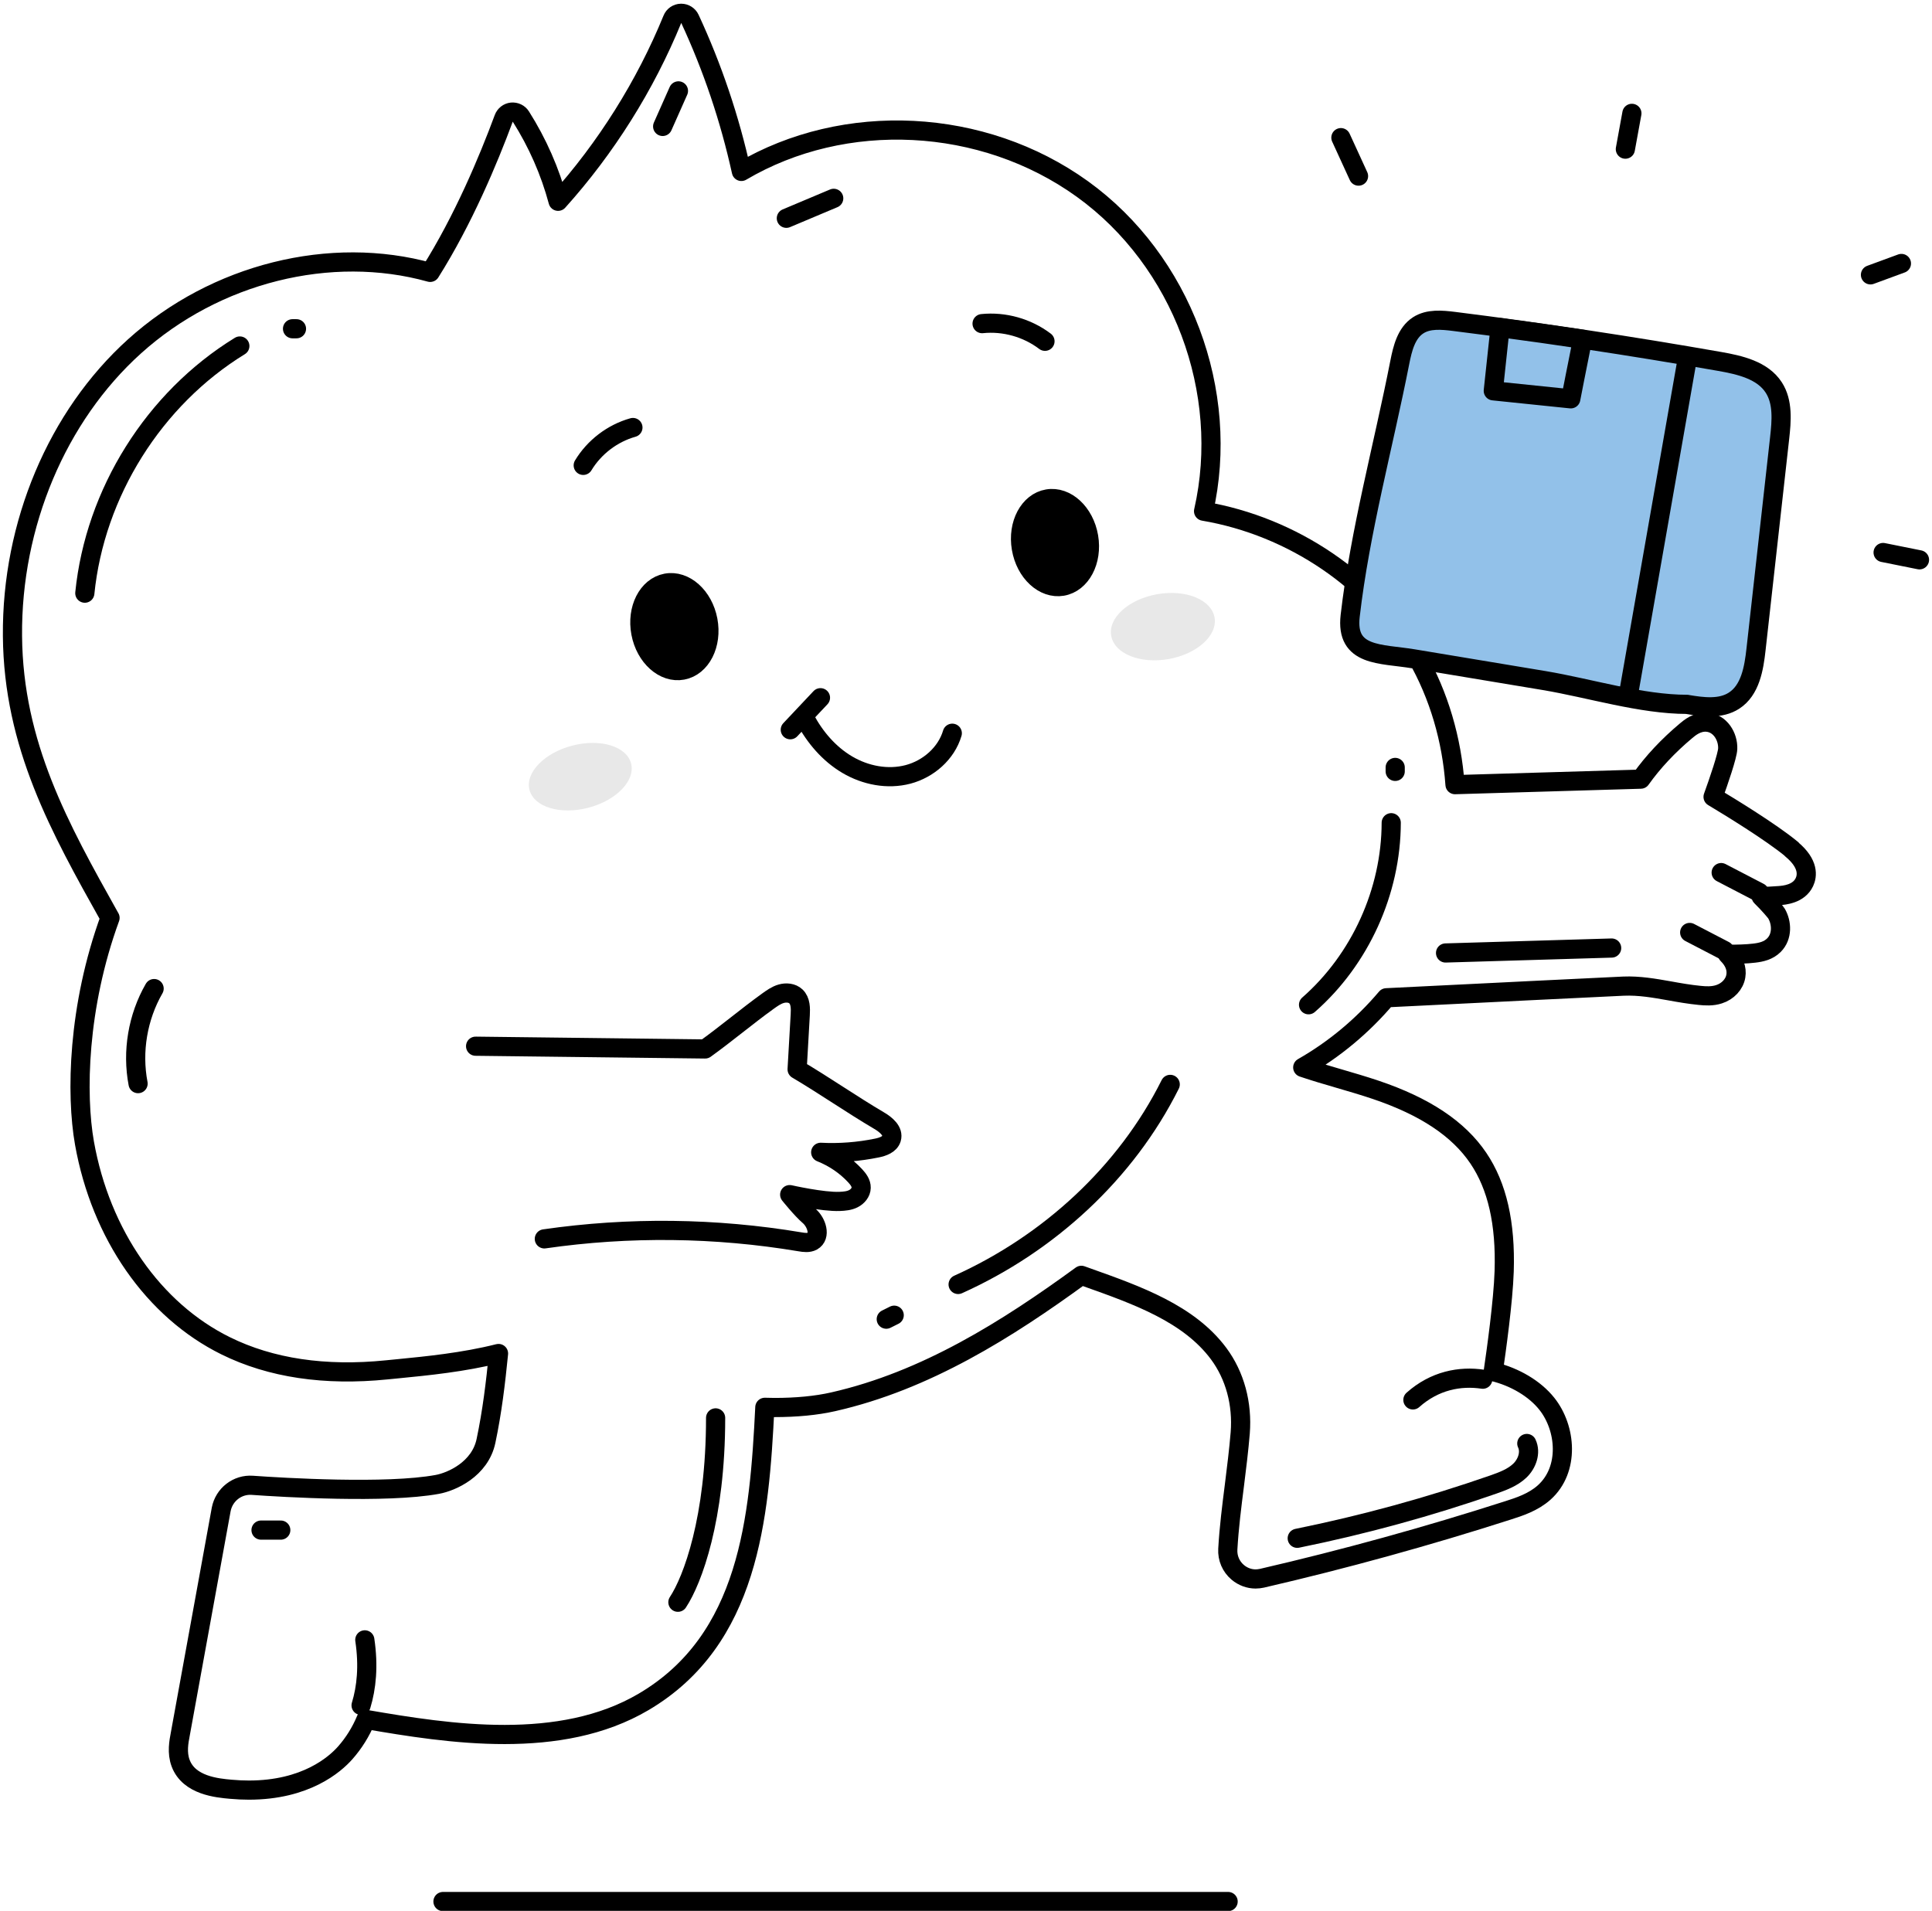
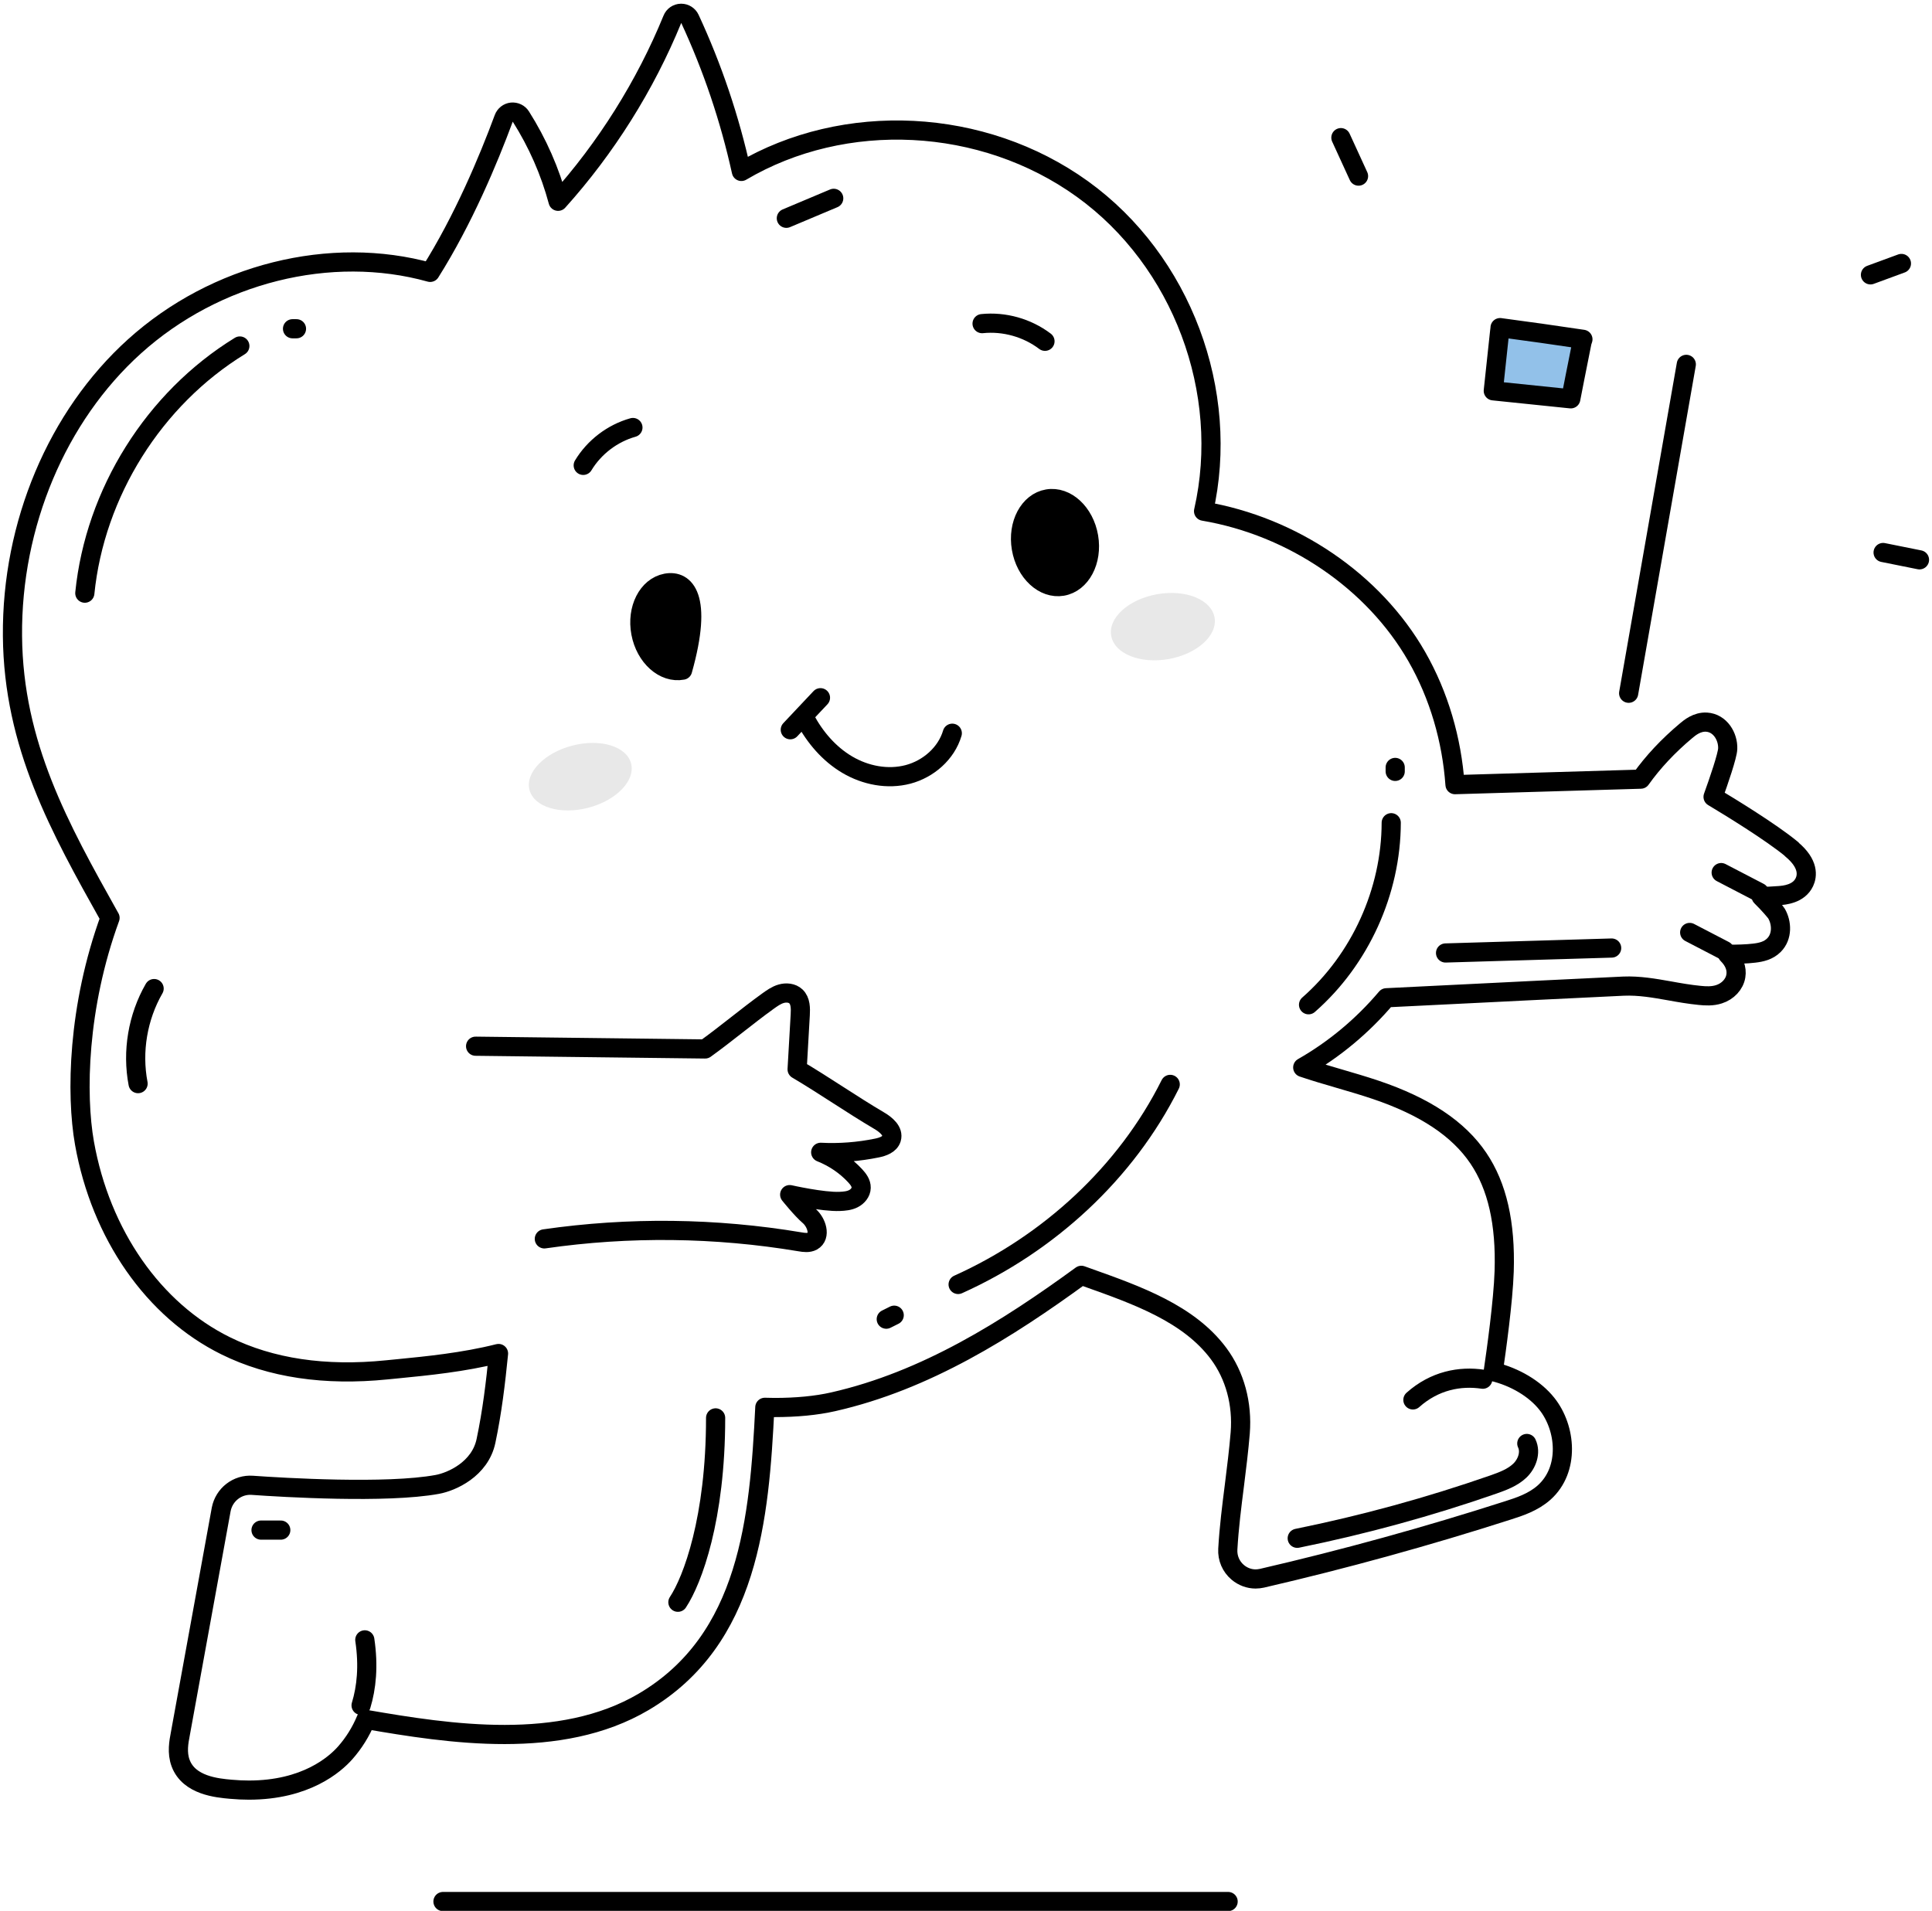
<svg xmlns="http://www.w3.org/2000/svg" width="92" height="91" viewBox="0 0 92 91" fill="none">
  <path d="M21.094 90.555H58.482" stroke="black" stroke-width="0.913" stroke-linecap="round" stroke-linejoin="round" />
  <path d="M85.323 40.441C84.333 39.623 82.358 38.417 81.575 37.948C81.849 37.187 82.26 35.991 82.272 35.656C82.294 35.078 81.913 34.429 81.262 34.39C80.808 34.365 80.461 34.657 80.294 34.797C79.432 35.519 78.708 36.295 78.132 37.105L69.286 37.367C69.134 35.224 68.525 33.117 67.463 31.263C65.411 27.68 61.554 25.062 57.313 24.344C58.61 18.663 56.281 12.417 51.542 9.001C46.796 5.58 40.214 5.266 35.304 8.164C34.753 5.662 33.931 3.22 32.853 0.898C32.777 0.736 32.616 0.633 32.44 0.633H32.43C32.248 0.636 32.086 0.748 32.019 0.916C30.732 4.067 28.86 7.047 26.576 9.586C26.193 8.158 25.596 6.803 24.802 5.549C24.71 5.403 24.543 5.324 24.369 5.339C24.196 5.357 24.05 5.473 23.989 5.634C23.255 7.616 22.062 10.469 20.485 12.971C15.745 11.65 10.257 13.017 6.403 16.496C2.719 19.82 0.549 24.974 0.594 30.286C0.637 35.486 2.856 39.452 5.203 43.647L5.24 43.711C3.69 47.954 3.614 52.128 4.022 54.435C4.795 58.785 7.31 62.396 10.747 64.091C12.893 65.151 15.474 65.534 18.415 65.236L18.975 65.181C20.308 65.05 22.08 64.877 23.739 64.457C23.599 65.866 23.435 67.233 23.143 68.618C22.86 69.973 21.502 70.567 20.823 70.691C18.412 71.136 13.474 70.837 12.016 70.734C11.307 70.682 10.671 71.175 10.534 71.879L8.588 82.567C8.515 82.947 8.415 83.468 8.601 83.964C8.999 85.032 10.345 85.151 10.993 85.209C11.292 85.236 11.578 85.249 11.852 85.249C14.555 85.249 15.946 84.034 16.442 83.471C16.853 83.005 17.185 82.472 17.429 81.885C21.398 82.57 26.68 83.388 30.649 81.047C35.672 78.086 36.16 72.296 36.421 67.02C36.577 67.023 36.735 67.029 36.887 67.029C37.913 67.029 38.866 66.941 39.682 66.755C44.093 65.754 47.962 63.309 51.493 60.734C51.59 60.77 51.688 60.804 51.788 60.84C54.16 61.684 56.613 62.557 58.029 64.46C58.805 65.504 59.17 66.847 59.058 68.241C58.991 69.063 58.884 69.903 58.784 70.713C58.656 71.717 58.525 72.752 58.467 73.775C58.443 74.201 58.616 74.606 58.942 74.88C59.185 75.084 59.484 75.194 59.791 75.194C59.892 75.194 59.992 75.181 60.093 75.16C64.029 74.25 67.974 73.16 71.813 71.927C72.346 71.757 73.012 71.541 73.53 71.078C74.753 69.985 74.583 68.009 73.657 66.85C73.088 66.134 72.138 65.571 71.106 65.321C71.25 64.344 71.581 61.967 71.627 60.545C71.7 58.253 71.298 56.487 70.397 55.154C69.451 53.754 67.852 52.691 65.508 51.9C64.921 51.702 64.321 51.528 63.74 51.358C63.173 51.193 62.601 51.026 62.035 50.834C63.542 49.976 64.896 48.843 66.017 47.516C67.691 47.437 69.368 47.352 71.006 47.27L72.79 47.181C74.297 47.105 75.804 47.032 77.311 46.962C78.053 46.932 78.766 47.056 79.521 47.19C79.977 47.273 80.449 47.355 80.936 47.403C81.213 47.431 81.536 47.452 81.856 47.349C82.279 47.215 82.595 46.874 82.659 46.484C82.72 46.122 82.58 45.763 82.26 45.446C82.705 45.446 83.186 45.434 83.53 45.391C83.865 45.352 84.209 45.276 84.473 45.011C84.888 44.597 84.848 43.942 84.598 43.51C84.55 43.428 84.242 43.066 83.865 42.694C84.151 42.688 84.437 42.673 84.723 42.651C84.954 42.633 85.658 42.581 85.925 42.006C86.059 41.72 86.154 41.139 85.314 40.444L85.323 40.441Z" stroke="black" stroke-width="0.913" stroke-linecap="round" stroke-linejoin="round" />
  <path d="M67.281 66.667C68.316 65.745 69.522 65.519 70.609 65.681" stroke="black" stroke-width="0.913" stroke-linecap="round" stroke-linejoin="round" />
  <path d="M17.372 78.094C17.558 79.342 17.451 80.374 17.195 81.214" stroke="black" stroke-width="0.913" stroke-linecap="round" stroke-linejoin="round" />
  <path d="M22.648 49.823C26.292 49.865 29.933 49.911 33.577 49.954C34.585 49.229 35.553 48.41 36.56 47.683C36.761 47.54 36.965 47.391 37.203 47.324C37.44 47.257 37.72 47.281 37.9 47.451C38.125 47.664 38.125 48.021 38.107 48.331C38.058 49.196 38.006 50.06 37.958 50.925C39.242 51.683 40.582 52.614 41.866 53.369C42.189 53.558 42.56 53.865 42.451 54.225C42.365 54.502 42.04 54.614 41.757 54.672C40.877 54.852 39.976 54.922 39.081 54.876C39.702 55.123 40.268 55.503 40.722 55.993C40.871 56.155 41.014 56.343 41.008 56.563C41.005 56.785 40.837 56.983 40.639 57.083C40.442 57.184 40.21 57.205 39.988 57.214C39.184 57.248 37.604 56.891 37.604 56.891C37.604 56.891 38.165 57.592 38.527 57.902C38.889 58.212 39.099 58.873 38.685 59.105C38.508 59.202 38.289 59.172 38.092 59.138C34.073 58.465 29.951 58.416 25.921 58.998" stroke="black" stroke-width="0.913" stroke-linecap="round" stroke-linejoin="round" />
-   <path d="M80.34 33.546C81.095 33.671 81.932 33.783 82.574 33.366C83.347 32.867 83.521 31.832 83.621 30.919C83.996 27.564 84.37 24.212 84.745 20.858C84.836 20.042 84.912 19.15 84.468 18.459C83.935 17.628 82.851 17.381 81.88 17.211C77.685 16.474 73.472 15.838 69.247 15.308C68.662 15.235 68.023 15.174 67.53 15.494C66.964 15.862 66.787 16.596 66.656 17.26C65.874 21.241 64.76 25.299 64.294 29.33C64.069 31.281 65.746 31.117 67.292 31.372L73.533 32.41C75.703 32.773 78.148 33.543 80.34 33.543V33.546Z" fill="#92C1E9" stroke="black" stroke-width="0.913" stroke-linecap="round" stroke-linejoin="round" />
  <path d="M77.555 33.014C78.471 27.793 79.387 22.572 80.3 17.352" stroke="black" stroke-width="0.913" stroke-linecap="round" stroke-linejoin="round" />
  <path d="M71.435 15.602L71.408 15.821C71.307 16.752 71.109 18.612 71.109 18.612L74.799 18.993C74.799 18.993 75.155 17.163 75.335 16.284L75.377 16.159C74.065 15.961 72.75 15.778 71.432 15.602H71.435Z" fill="#92C1E9" stroke="black" stroke-width="0.913" stroke-linecap="round" stroke-linejoin="round" />
  <path d="M63.852 6.555L64.692 8.387L63.852 6.555Z" fill="#92C1E9" />
  <path d="M63.852 6.555L64.692 8.387" stroke="black" stroke-width="0.913" stroke-linecap="round" stroke-linejoin="round" />
  <path d="M77.398 7.103L77.709 5.398L77.398 7.103Z" fill="#92C1E9" />
-   <path d="M77.398 7.103L77.709 5.398" stroke="black" stroke-width="0.913" stroke-linecap="round" stroke-linejoin="round" />
  <path d="M89.07 13.089L90.544 12.547L89.07 13.089Z" fill="#92C1E9" />
  <path d="M89.07 13.089L90.544 12.547" stroke="black" stroke-width="0.913" stroke-linecap="round" stroke-linejoin="round" />
  <path d="M89.672 26.312L91.404 26.66L89.672 26.312Z" fill="#92C1E9" />
  <path d="M89.672 26.312L91.404 26.66" stroke="black" stroke-width="0.913" stroke-linecap="round" stroke-linejoin="round" />
  <path d="M50.59 27.919C51.475 27.768 52.035 26.715 51.84 25.567C51.645 24.418 50.769 23.609 49.884 23.759C48.999 23.909 48.439 24.962 48.635 26.111C48.83 27.26 49.705 28.069 50.59 27.919Z" fill="black" stroke="black" stroke-width="0.913" stroke-linecap="round" stroke-linejoin="round" />
-   <path d="M32.504 31.915C33.387 31.749 33.927 30.686 33.711 29.541C33.495 28.396 32.605 27.603 31.722 27.769C30.84 27.935 30.3 28.998 30.516 30.143C30.732 31.288 31.622 32.082 32.504 31.915Z" fill="black" stroke="black" stroke-width="0.913" stroke-linecap="round" stroke-linejoin="round" />
+   <path d="M32.504 31.915C33.495 28.396 32.605 27.603 31.722 27.769C30.84 27.935 30.3 28.998 30.516 30.143C30.732 31.288 31.622 32.082 32.504 31.915Z" fill="black" stroke="black" stroke-width="0.913" stroke-linecap="round" stroke-linejoin="round" />
  <path d="M28.019 38.466C29.354 38.117 30.264 37.172 30.051 36.356C29.837 35.539 28.582 35.16 27.246 35.509C25.911 35.858 25.001 36.803 25.214 37.619C25.428 38.436 26.683 38.815 28.019 38.466Z" fill="#E8E8E8" />
  <path d="M55.649 31.386C57.008 31.145 57.987 30.258 57.836 29.406C57.685 28.553 56.461 28.057 55.102 28.298C53.742 28.539 52.763 29.425 52.914 30.278C53.065 31.131 54.29 31.627 55.649 31.386Z" fill="#E8E8E8" />
  <path d="M30.139 20.359C29.162 20.633 28.297 21.294 27.773 22.162" stroke="black" stroke-width="0.913" stroke-linecap="round" stroke-linejoin="round" />
  <path d="M46.766 15.412C47.822 15.303 48.915 15.61 49.761 16.253" stroke="black" stroke-width="0.913" stroke-linecap="round" stroke-linejoin="round" />
  <path d="M37.633 34.752L39.07 33.227" stroke="black" stroke-width="0.913" stroke-linecap="round" stroke-linejoin="round" />
  <path d="M38.336 34.227C38.805 35.112 39.48 35.904 40.345 36.415C41.21 36.927 42.269 37.134 43.24 36.878C44.211 36.622 45.063 35.88 45.347 34.918" stroke="black" stroke-width="0.913" stroke-linecap="round" stroke-linejoin="round" />
  <path d="M31.051 28.703L31.039 29.096" stroke="black" stroke-width="0.913" stroke-linecap="round" stroke-linejoin="round" />
  <path d="M49.226 24.797L49.211 25.19" stroke="black" stroke-width="0.913" stroke-linecap="round" stroke-linejoin="round" />
  <path d="M6.575 51.605C6.282 50.071 6.559 48.433 7.339 47.078" stroke="black" stroke-width="0.913" stroke-linecap="round" stroke-linejoin="round" />
  <path d="M4.039 28.248C4.52 23.472 7.33 18.988 11.421 16.477" stroke="black" stroke-width="0.913" stroke-linecap="round" stroke-linejoin="round" />
  <path d="M13.93 15.656H14.118" stroke="black" stroke-width="0.913" stroke-linecap="round" stroke-linejoin="round" />
-   <path d="M31.555 6.021L32.307 4.328" stroke="black" stroke-width="0.913" stroke-linecap="round" stroke-linejoin="round" />
  <path d="M37.445 10.395L39.701 9.445" stroke="black" stroke-width="0.913" stroke-linecap="round" stroke-linejoin="round" />
  <path d="M12.43 72.867H13.37" stroke="black" stroke-width="0.913" stroke-linecap="round" stroke-linejoin="round" />
  <path d="M55.725 51.641C53.616 55.863 49.929 59.233 45.625 61.169" stroke="black" stroke-width="0.913" stroke-linecap="round" stroke-linejoin="round" />
  <path d="M42.203 62.822L42.581 62.633" stroke="black" stroke-width="0.913" stroke-linecap="round" stroke-linejoin="round" />
  <path d="M62.312 47.849C64.772 45.694 66.243 42.449 66.249 39.18" stroke="black" stroke-width="0.913" stroke-linecap="round" stroke-linejoin="round" />
  <path d="M66.438 36.735V36.547" stroke="black" stroke-width="0.913" stroke-linecap="round" stroke-linejoin="round" />
  <path d="M68.836 45.383C71.472 45.304 74.108 45.228 76.745 45.148" stroke="black" stroke-width="0.913" stroke-linecap="round" stroke-linejoin="round" />
  <path d="M32.281 76.303C32.975 75.256 34.077 72.324 34.077 67.523" stroke="black" stroke-width="0.913" stroke-linecap="round" stroke-linejoin="round" />
  <path d="M61.773 73.257C64.939 72.614 68.06 71.759 71.11 70.697C71.56 70.538 72.023 70.368 72.37 70.039C72.717 69.71 72.909 69.171 72.705 68.742" stroke="black" stroke-width="0.913" stroke-linecap="round" stroke-linejoin="round" />
  <path d="M83.775 42.498L81.961 41.555" stroke="black" stroke-width="0.913" stroke-linecap="round" stroke-linejoin="round" />
  <path d="M82.12 45.268L80.461 44.406" stroke="black" stroke-width="0.913" stroke-linecap="round" stroke-linejoin="round" />
</svg>